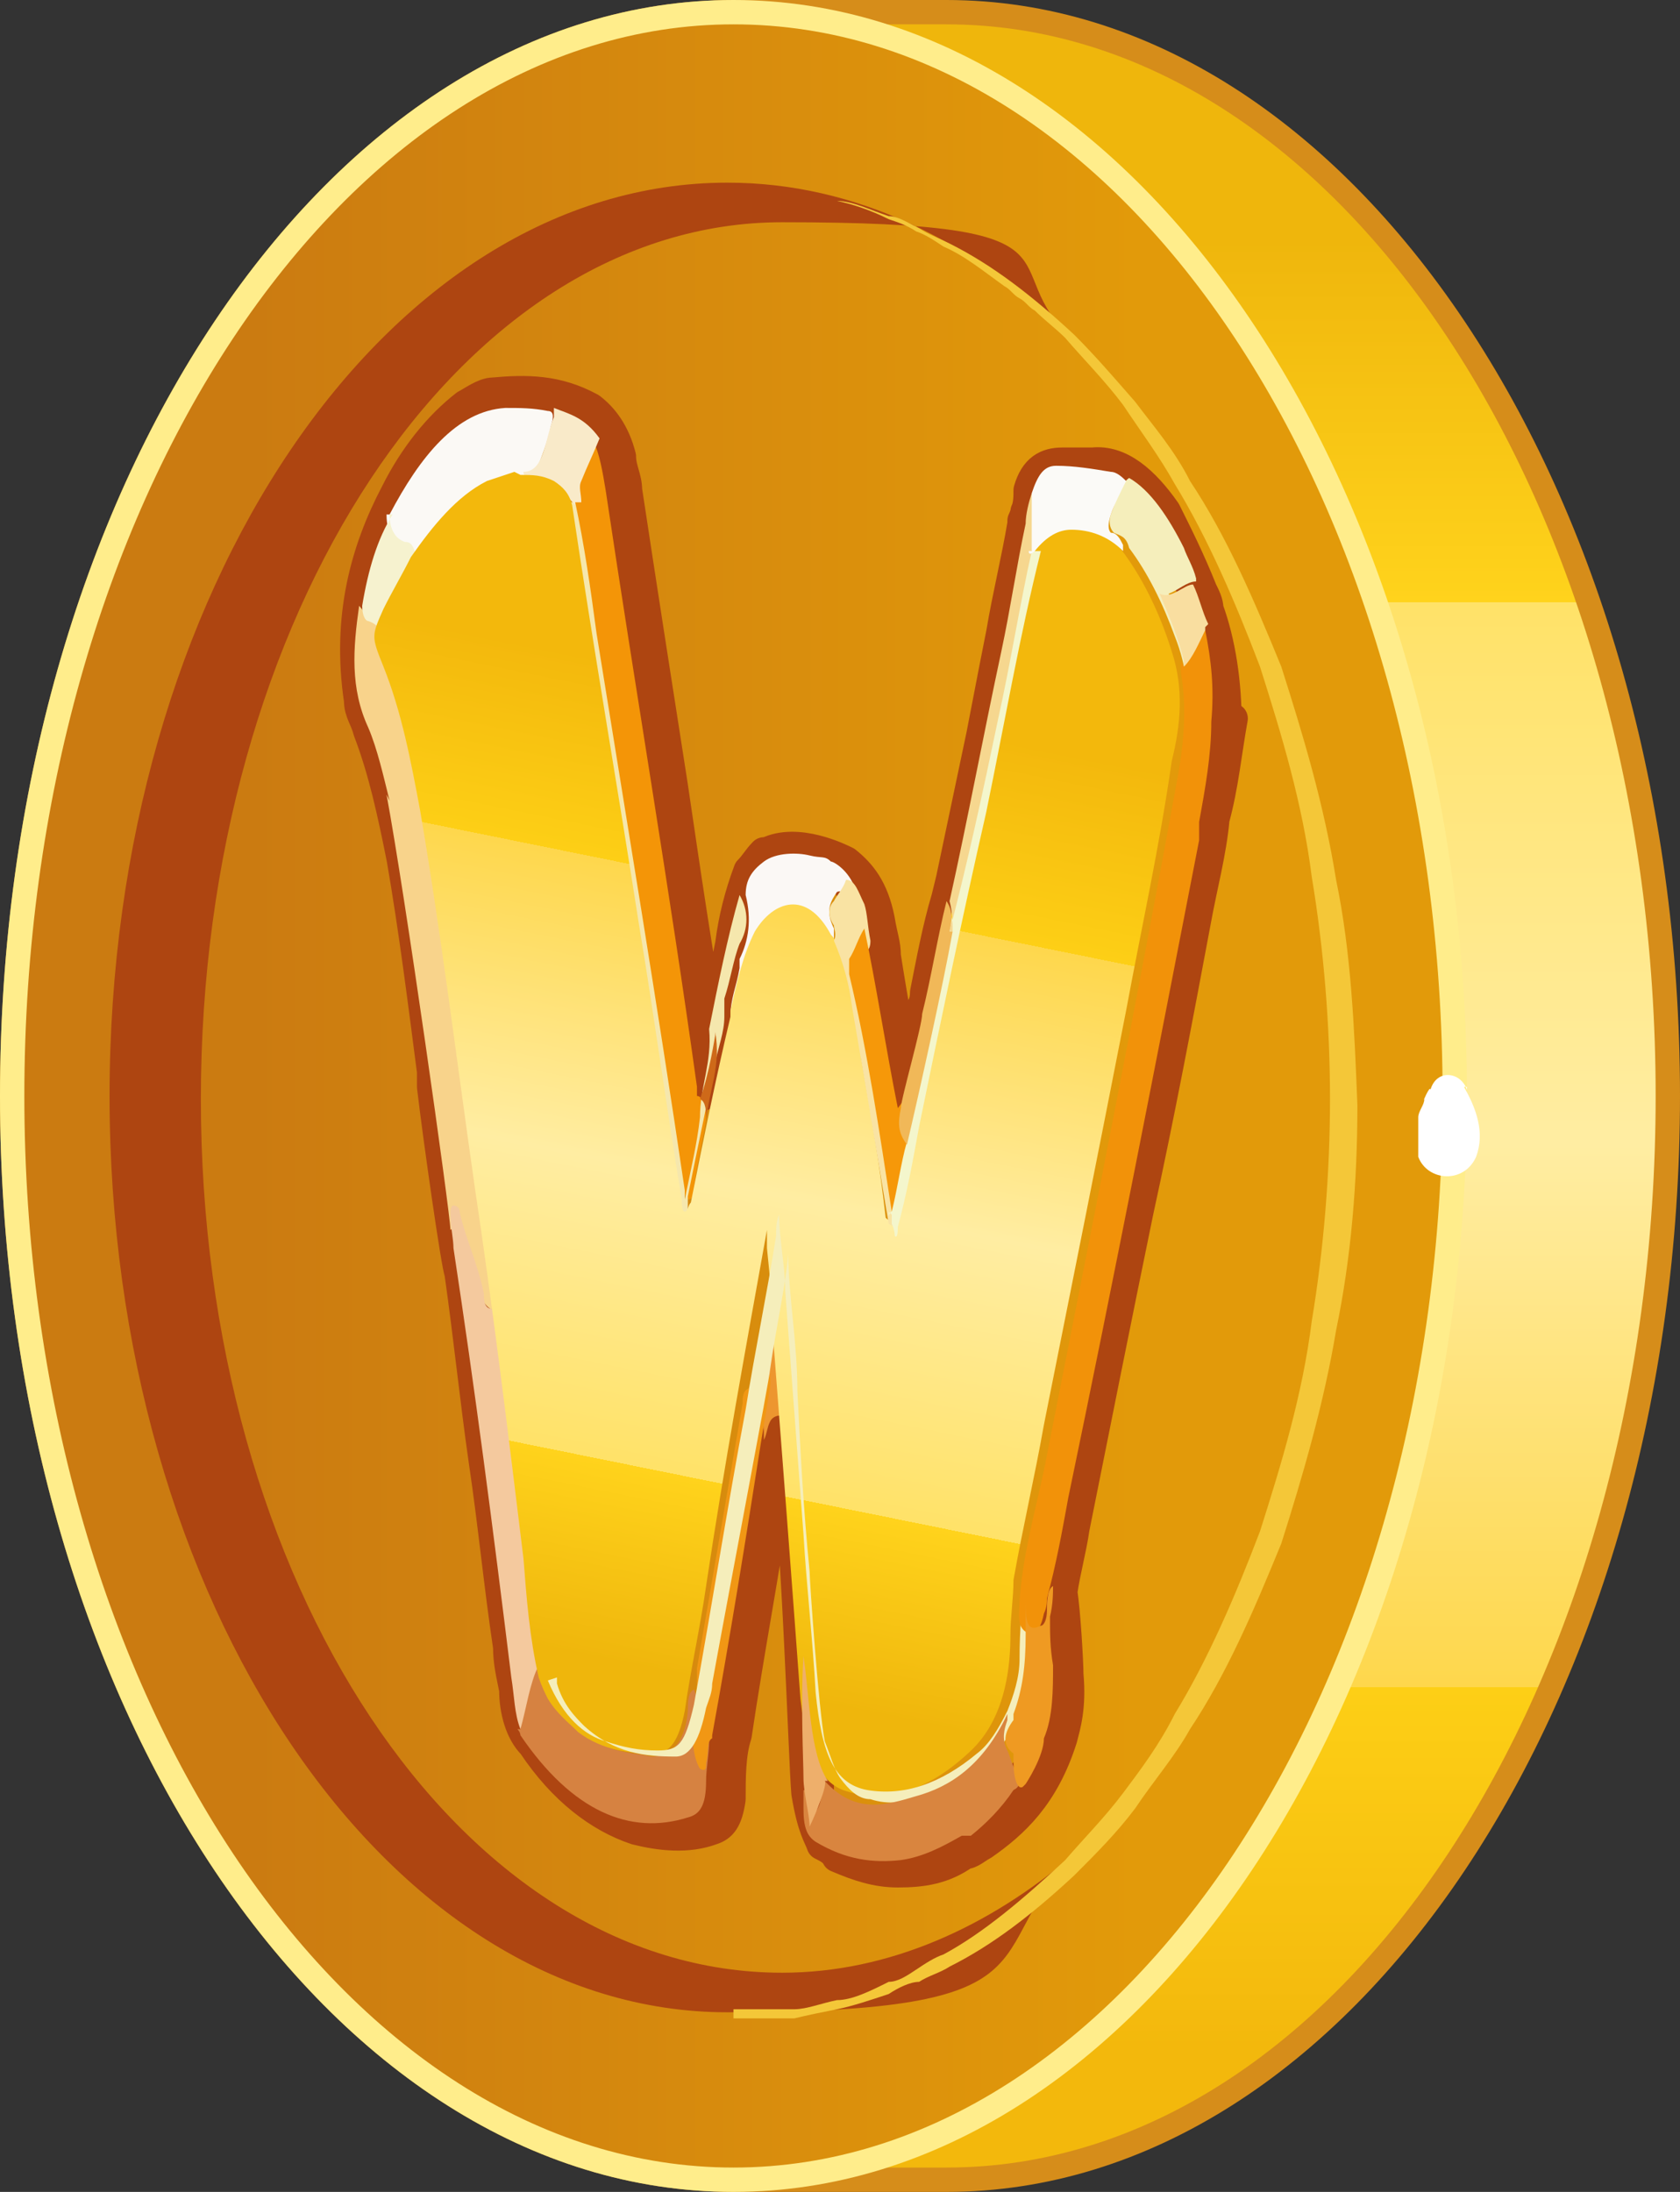
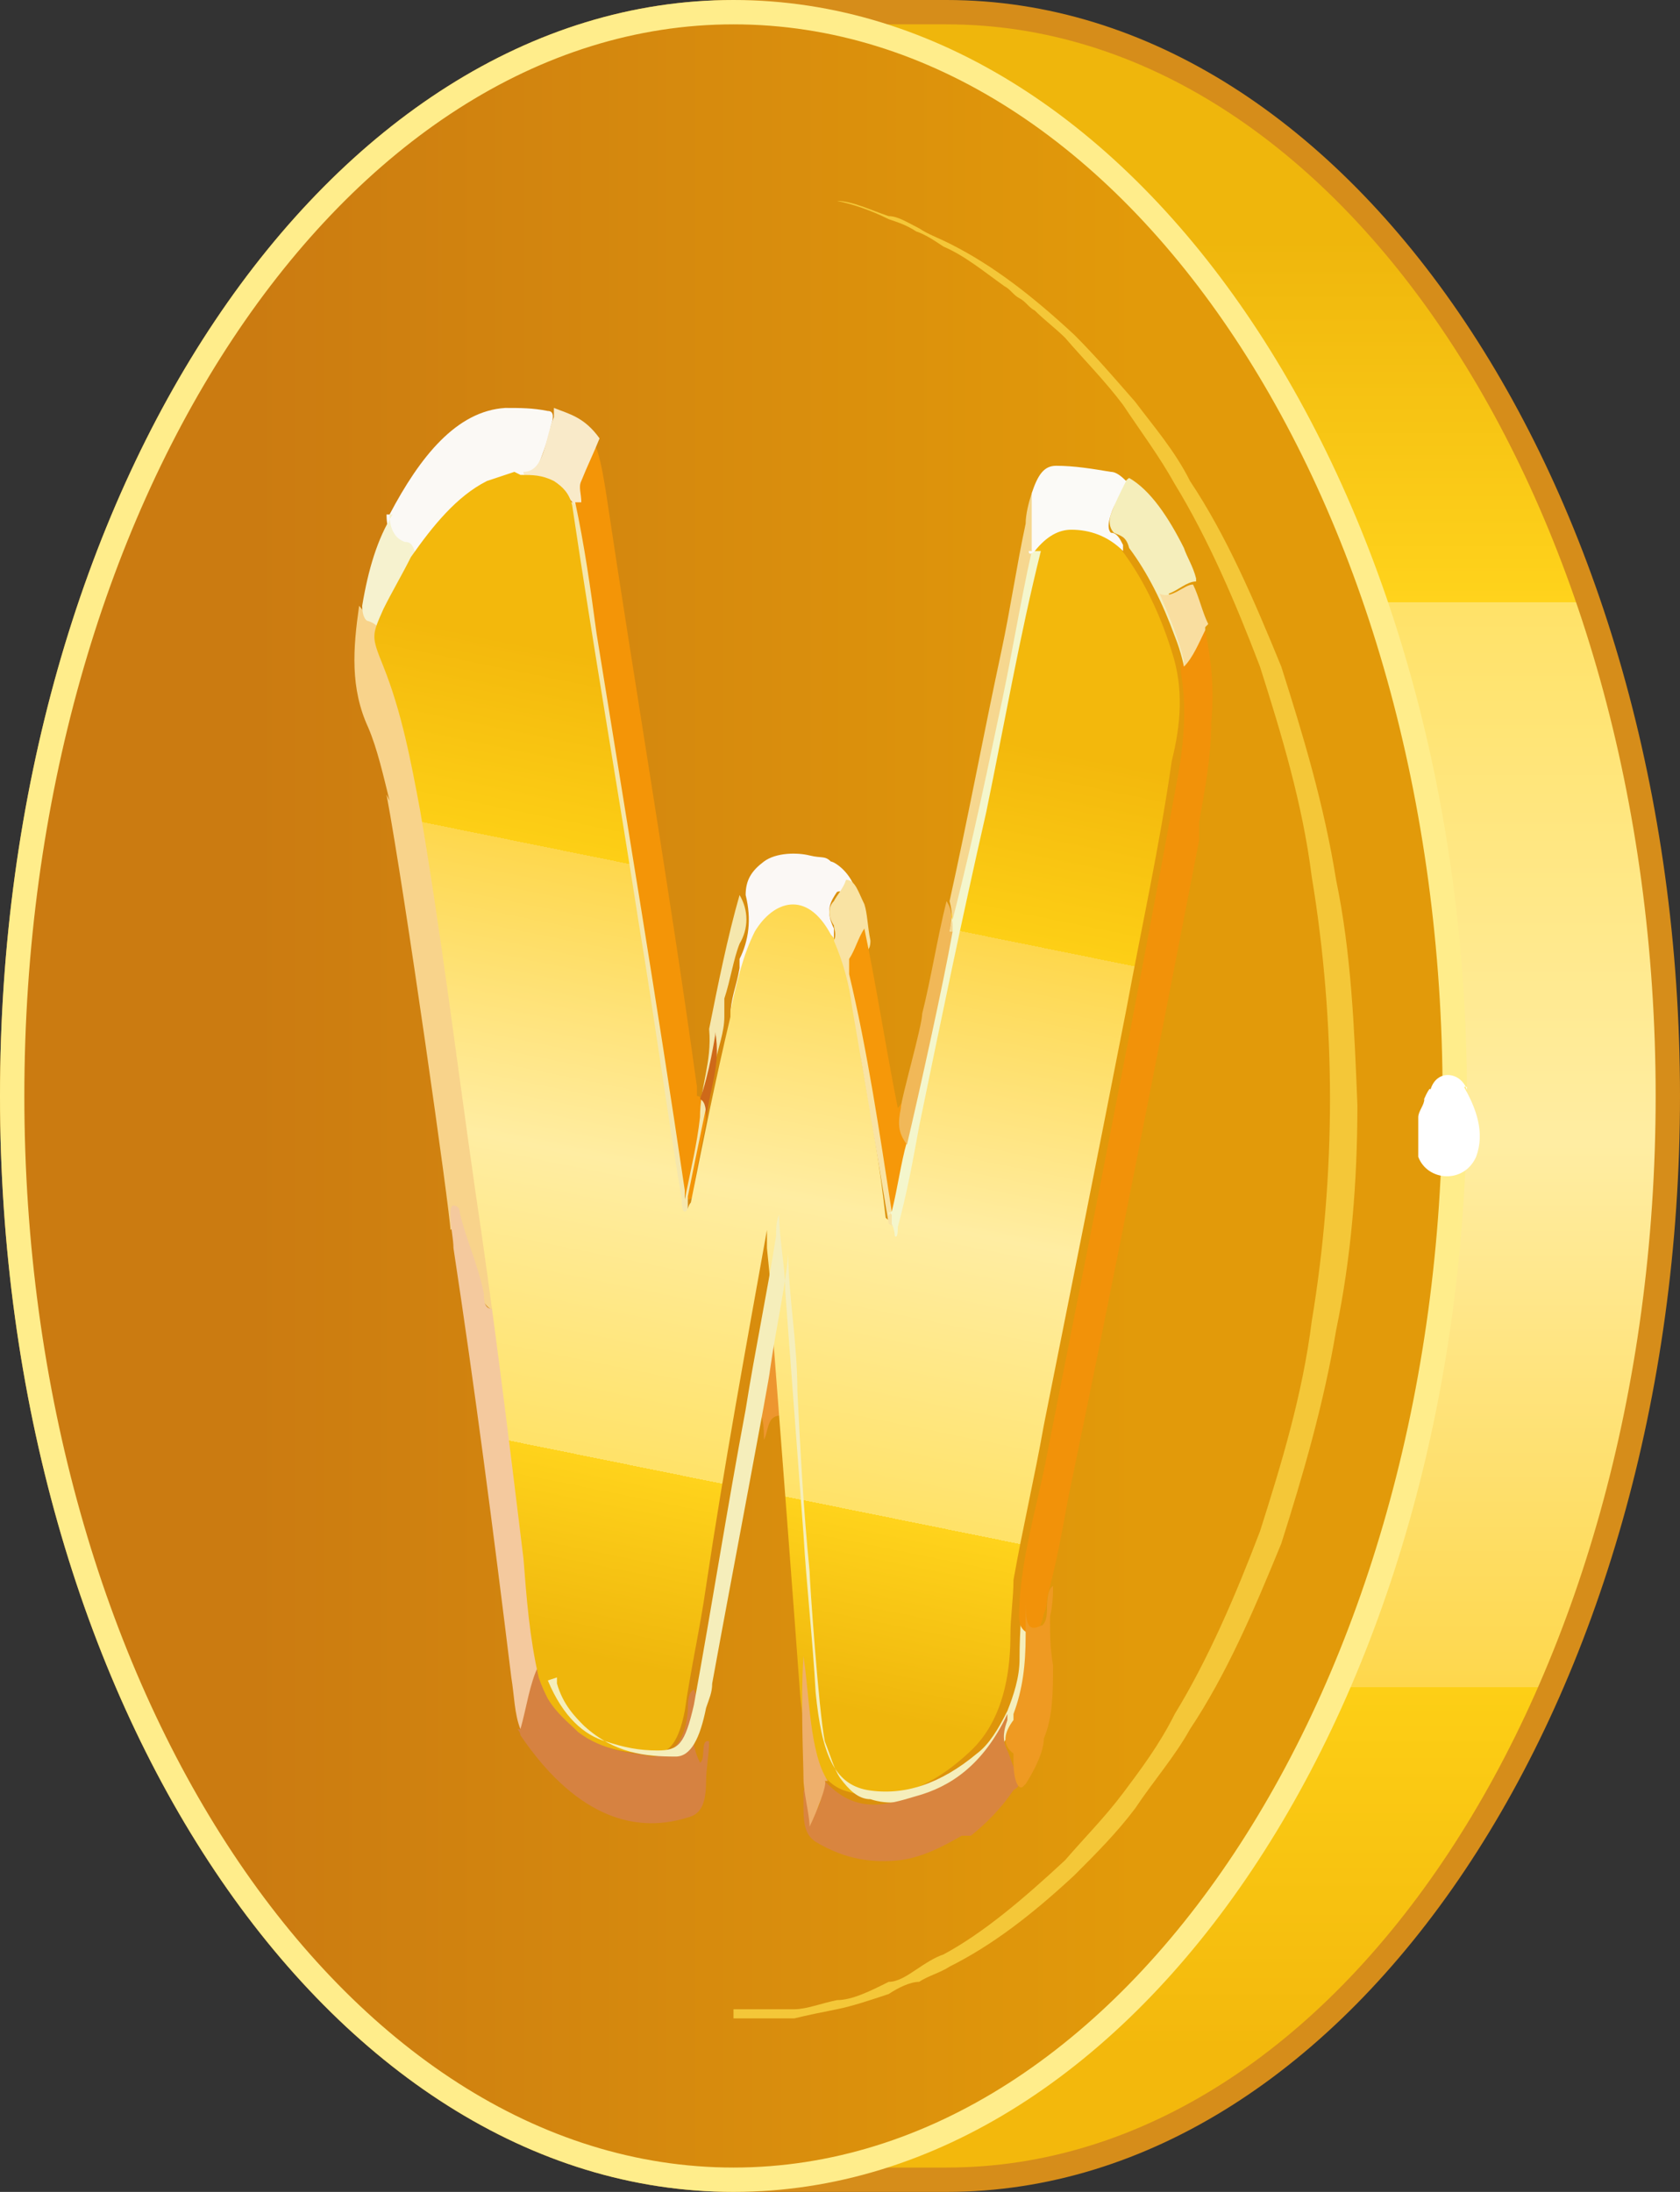
<svg xmlns="http://www.w3.org/2000/svg" xmlns:xlink="http://www.w3.org/1999/xlink" id="_Слой_1" data-name="Слой 1" version="1.1" viewBox="0 0 55.2 72">
  <rect x="0" y="0" width="55.2" height="72" fill="#333333" stroke="none" />
  <defs>
    <linearGradient id="_Безымянный_градиент_2" data-name="Безымянный градиент 2" x1="-462.4" y1="-542" x2="-403" y2="-542" gradientTransform="translate(-514.4 -395.1) rotate(-90) scale(1 -1)" gradientUnits="userSpaceOnUse">
      <stop offset="0" stop-color="#f3b80c" />
      <stop offset=".2" stop-color="#fdcf16" />
      <stop offset=".2" stop-color="#fed74c" />
      <stop offset=".5" stop-color="#ffeda2" />
      <stop offset=".8" stop-color="#ffe268" />
      <stop offset=".8" stop-color="#ffd31c" />
      <stop offset="1" stop-color="#efb60c" />
    </linearGradient>
    <linearGradient id="_Безымянный_градиент_3" data-name="Безымянный градиент 3" x1="-431.1" y1="-522.7" x2="-431.1" y2="-551.8" gradientTransform="translate(-514.4 -395.1) rotate(-90) scale(1 -1)" gradientUnits="userSpaceOnUse">
      <stop offset="0" stop-color="#cb7b11" />
      <stop offset="1" stop-color="#e29a0a" />
    </linearGradient>
    <mask id="mask-1" x=".4" y="-8228.3" width="39.8" height="32766" maskUnits="userSpaceOnUse" />
    <linearGradient id="_Безымянный_градиент" data-name="Безымянный градиент" x1="-35.1" y1="33.2" x2="35.3" y2="36.5" gradientTransform="translate(0 73.3) scale(1 -1)" gradientUnits="userSpaceOnUse">
      <stop offset=".2" stop-color="#fff" />
      <stop offset="1" stop-color="#000" />
    </linearGradient>
    <mask id="mask" x=".4" y="3.4" width="39.8" height="68.2" maskUnits="userSpaceOnUse">
      <g id="e">
        <g mask="url(#mask-1)">
          <path d="M22.1,35.6c-4.5-10.1-7.7-21.1-7.4-32.2C6.3,8.8.4,21.4.4,36s10.6,35.6,23.7,35.6,11.9-3.6,16.1-9.5c-7.9-7.3-13.9-16.9-18.1-26.5" fill="url(#_Безымянный_градиент)" stroke-width="0" />
        </g>
      </g>
    </mask>
    <linearGradient id="_Безымянный_градиент_4" data-name="Безымянный градиент 4" x1="-35.1" y1="33.2" x2="35.3" y2="36.5" gradientTransform="translate(0 73.3) scale(1 -1)" gradientUnits="userSpaceOnUse">
      <stop offset=".2" stop-color="#ffcf51" />
      <stop offset="1" stop-color="#ffcf00" />
    </linearGradient>
    <linearGradient id="_Безымянный_градиент_2-2" data-name="Безымянный градиент 2" x1="26.1" y1="22.9" x2="19.7" y2="54.5" gradientTransform="matrix(1,0,0,1,0,0)" xlink:href="#_Безымянный_градиент_2" />
  </defs>
  <path d="M24.1.4C11,.4.4,16.3.4,36s10.6,35.6,23.7,35.6h7c13.1,0,23.7-15.9,23.7-35.6S44.2.4,31.1.4h-7Z" fill="url(#_Безымянный_градиент_2)" stroke-width="0" />
  <path d="M31.1,72h-7C10.8,72,0,55.9,0,36S10.8,0,24.1,0h7C44.4,0,55.2,16.2,55.2,36s-10.8,36-24.1,36M24.1.8C11.3.8.8,16.6.8,36s10.5,35.2,23.3,35.2h7c12.9,0,23.3-15.8,23.3-35.2S44,.8,31.1.8h-7Z" fill="#d68d1a" stroke-width="0" />
  <ellipse cx="24.1" cy="36" rx="23.7" ry="35.6" fill="url(#_Безымянный_градиент_3)" stroke-width="0" />
  <path d="M24.1,72C10.8,72,0,55.9,0,36S10.8,0,24.1,0s24.1,16.2,24.1,36-10.8,36-24.1,36M24.1.8c-12.8,0-23.3,15.8-23.3,35.2s10.5,35.2,23.3,35.2,23.3-15.8,23.3-35.2S37,.8,24.1.8" fill="#ffed8b" stroke-width="0" />
  <g mask="url(#mask)">
    <path d="M22.1,35.6c-4.5-10.1-7.7-21.1-7.4-32.2C6.3,8.8.4,21.4.4,36s10.6,35.6,23.7,35.6,11.9-3.6,16.1-9.5c-7.9-7.3-13.9-16.9-18.1-26.5" fill="url(#_Безымянный_градиент_4)" stroke-width="0" />
  </g>
-   <path d="M3.6,36c0,16.6,9.1,30.1,20.3,30.1s8.2-1.9,11.4-5.2c-2.8,2.4-6.1,3.9-9.6,3.9-10.6,0-19.1-12.8-19.1-28.7S15.1,7.3,25.7,7.3s6.8,1.4,9.6,3.9c-3.3-3.3-7.2-5.2-11.4-5.2C12.7,6,3.6,19.4,3.6,36" fill="#ae4511" stroke-width="0" />
  <path d="M24.1,66h2c.4,0,.9-.2,1.4-.3.5,0,1.1-.3,1.7-.6.3,0,.6-.2.9-.4s.6-.4.9-.5c1.3-.7,2.6-1.8,4-3.1.6-.7,1.3-1.4,1.9-2.2s1.2-1.6,1.7-2.6c1.1-1.8,2-3.9,2.8-6,.7-2.2,1.4-4.5,1.7-6.9.4-2.4.6-4.9.6-7.3s-.2-4.9-.6-7.3c-.3-2.4-1-4.7-1.7-6.9-.8-2.1-1.7-4.2-2.8-6-.5-.9-1.1-1.7-1.7-2.6-.6-.8-1.3-1.5-1.9-2.2-.3-.3-.7-.6-1-.9-.2-.1-.3-.3-.5-.4s-.3-.3-.5-.4c-.7-.5-1.3-1-2-1.3-.3-.2-.6-.4-.9-.5-.3-.2-.6-.3-.9-.4-.6-.3-1.2-.5-1.7-.6s-1-.3-1.4-.3h-2,2c.4,0,.9.2,1.4.3.5,0,1.1.3,1.7.5.3,0,.6.2,1,.4.3.2.6.3,1,.5,1.4.7,2.7,1.7,4.1,3,.7.7,1.3,1.4,2,2.2.6.8,1.3,1.6,1.8,2.6,1.2,1.8,2.1,3.9,3,6.1.7,2.2,1.4,4.5,1.8,7,.5,2.4.6,4.9.7,7.4,0,2.5-.2,5-.7,7.4-.4,2.4-1.1,4.8-1.8,7-.9,2.2-1.8,4.3-3,6.1-.5.9-1.2,1.7-1.8,2.6-.6.8-1.3,1.5-2,2.2-1.4,1.3-2.7,2.3-4.1,3-.3.2-.7.3-1,.5-.3,0-.7.2-1,.4-.6.2-1.2.4-1.7.5s-1,.2-1.4.3h-2v-.3Z" fill="#f4c738" stroke-width="0" />
  <path d="M48.2,35.8c-.2-.6-1-.7-1.2,0,0-.2-.3.5-.2.3,0,.2-.2.4-.2.6,0,.5,0,.9,0,1.3.3.8,1.5.9,1.9,0,.3-.8,0-1.6-.4-2.3h.1Z" fill="#fff" stroke-width="0" />
  <g>
    <g>
      <polygon points="26.7 58.9 26.7 58.9 26.7 58.9 26.7 58.9" fill="#7a1502" stroke-width="0" />
      <polygon points="29.7 36.6 29.7 36.6 29.7 36.6 29.7 36.6" fill="#7a1502" stroke-width="0" />
      <polygon points="40.3 23.8 40.3 23.8 40.3 23.8 40.3 23.8" fill="#7a1502" stroke-width="0" />
-       <path d="M40.3,23.8c0-1.4-.2-2.7-.6-3.8,0,0,0,0,0,0,0-.2-.1-.4-.2-.6-.4-1-.8-1.8-1.2-2.6-.7-1-1.5-1.7-2.4-1.6-.3,0-.7,0-1,0-.5,0-.9.2-1.1.9,0,.2,0,.5-.1.7,0,0,0,0,0,0,0,.2,0,.3-.1.5-.4,2.2-.9,4.5-1.3,6.6-.4,1.9-.8,3.8-1.2,5.7-.2.9-1.1,5-1.3,6.1,0,0,0-.1,0-.2,0,0-.5-2.8-.7-4.1,0-.4-.1-.6-.2-1.2-.2-1-.6-1.5-1.1-1.9-.2-.1-1.6-.8-2.6-.3,0,0,0,0-.1,0-.2.2-.3.4-.5.6-.3.8-.5,1.6-.6,2.4-.2,1-.4,2-.6,3-.5-2.7-.9-5.5-1.3-8.2-.5-3.2-1-6.4-1.5-9.7,0-.4-.2-.7-.2-1.1-.2-.8-.6-1.3-1-1.6-1.1-.6-2.1-.6-3.2-.5h0c-.3,0-.7.3-.9.4-.9.7-1.7,1.7-2.3,2.9-1,1.9-1.6,4.1-1.2,6.8,0,.4.2.6.3,1,.5,1.3.8,2.7,1.1,4.2.4,2.3.7,4.7,1,7,0,0,0,0,0,0,0,0,0,0,0,0,0,0,0,0,0,0,0,.2,0,.4,0,.5.2,1.7.8,5.9.9,6.1.3,2.1.5,4.1.8,6.2.3,2,.5,4.1.8,6.1,0,.5.1.9.2,1.4,0,.7.2,1.4.6,1.8,1,1.5,2.2,2.4,3.4,2.8.8.2,1.7.3,2.5,0,.3-.1.5-.3.6-1,0-.7,0-1.5.2-2.1.4-2.7.9-5.3,1.3-8,0-.3.2-.7.3-1.4.4,3.1.6,10.1.7,11.3.2,1.2.4,1.4.5,1.7.2.1.4.2.5.4.7.3,1.3.5,2,.5.8,0,1.5-.1,2.2-.6h0c.2,0,.4-.2.6-.3,1-.7,2-1.6,2.6-3.5.1-.4.3-1,.2-2.1,0-.4-.1-2.1-.2-2.7.1-.7.3-1.4.4-2.1.7-3.5,1.4-7,2.1-10.4.7-3.2,1.3-6.4,1.9-9.6.2-1.1.5-2.2.6-3.3,0,0,0,0,0,0,.3-1.1.4-2.2.6-3.3h0ZM31.5,61.2s0,0,0,0c0,0,0,0,0,0h0ZM36.8,40.7c-.8,3.9-1.6,7.8-2.4,11.8,0,.3,0,.4,0,.7h0c0,0,.3,2-.2,4-.2.4-.3.8-.6,1.1,0,0,0,0,0,0-.1.2-.2.4-.3.5-.5.6-1,1-1.5,1.5,0,0,0,0,0,0-.1,0-.2,0-.3.1-1.4.8-2.9.8-4.3,0-.3-.1-.4-.4-.3-1,0-.2,0-.4,0-.5,0,0,0,0,0,0,0,0,0,0,0,0h0s0,0,0-.1c0-.4,0-.9,0-1.3-.2-1-.8-10.2-.9-11.2,0,0,0,0,0,0,0,0,0-.2,0-.2,0-.2,0-1.7-.2-1.5-.1.2-.7,3.3-.8,3.5-.2,1.1-.4,2.1-.5,3.2-.3,1.9-.7,3.8-1,5.8,0,.4-.1.8-.1,1.2,0,.8-.2,1.1-.6,1.2-.1,0-.3.1-.4.1-.8.1-1.6,0-2.4-.4-1-.5-1.8-1.3-2.6-2.6-.1-.3-.2-.7-.2-1-.5-4.9-1.2-9.5-1.8-14.1,0-.6,0-1.1-.3-1.7-.2-1.3-.3-2.6-.6-3.8,0,0,0,0,0-.1,0-.1,0-.3,0-.4-.4-2.7-.7-5.5-1.3-8.2-.2-1.4-.6-2.7-1.1-3.8-.2-.6-.3-1.2-.3-1.9,0-.5,0-1,.1-1.5.2-1.2.6-2.2,1-3.1.2-.5.5-.9.8-1.3.8-1.1,1.7-2,2.7-2.1.5,0,1.1,0,1.7.1.5.2,1,.3,1.4,1,.2.4.3.8.3,1.2.1.9.3,1.7.4,2.5.9,5.8,1.8,11.4,2.6,17,0,.2,0,.5.2.6.3,0,.3-.4.3-.7,0-.5.2-.9.3-1.4,0-.2.1-.4.1-.6.3-1.3.5-2.5.8-3.8,0-.5.3-.7.5-1.1.7-.3,1.6-.1,1.5-.1.4.2.8.1,1.1.5.4.3.6.9.7,1.6,0,0,0,0,0,0,0,0,0,0,0,0,0,.2,0,.5,0,.7.3,1.5.6,3.1.9,4.7,0,.2,0,.4.2.5,0,0,0,0,.1-.2,0,.1,0,.2,0,.4.3-1.3.4-2,.7-3.3.1-.1.2-.3.2-.6.2-1,.4-2.1.7-3.1.7-2.8,1.2-5.7,1.8-8.7.2-1.2.5-2.4.7-3.6,0,0,0,0,0-.1.1-.2.2-.6.3-.9.2-.5.5-.8.9-.7.4,0,.8,0,1.2.1.3,0,.6,0,.9.3.2.1.4.3.6.5.6.7,1.1,1.7,1.6,2.8.2.4.3,1,.5,1.3,0,0,0,0,0,.2.2,1.1.2,2.2.2,3.3,0,.9-.2,1.8-.3,2.7,0,0,0,.1,0,.2,0,0,0,0,0,.1-.9,4.5-1.7,9-2.7,13.5Z" fill="#ae4511" stroke="#ae4511" stroke-linejoin="round" />
    </g>
    <path d="M25.8,46c0,.3,0,.5-.2.5,0,0-.2,0-.3.2-.1.2-.1.4-.2.6,0-.4,0-.9-.3-1-.1,0,0-.3-.1-.4.3-1.6.5-3.1.8-4.8.1,1.7.2,3.4.3,5.1h0Z" fill="#ed962f" stroke-width="0" />
    <path d="M12.8,26.3c-.2-.8-.4-1.7-.7-2.4-.6-1.3-.5-2.6-.3-4,.1.1.2.3.4.4.2.2.4.5.4.9,0,.1,0,.3,0,.4.7,1.3,1.1,2.9,1.3,4.5.5,3,.9,6,1.3,9.1.3,2.2.6,4.3.9,6.5,0,.4,0,.7.1,1.1,0,.2,0,.3-.2.1,0,0-.2-.2-.2-.4-.1-.9-.5-1.5-.7-2.4,0-.4-.1.2-.3.3,0-.5-1.5-11.1-2.1-14.3Z" fill="#f8d38b" stroke-width="0" />
    <path d="M19.5,14.5c.2.4.3,1,.4,1.6,1,6.7,2.1,13.1,3,19.6,0,.1,0,.2,0,.3.2,0,.3.4.3.7-.1.8-.3,1.5-.4,2.3,0,.2,0,.4-.2.4-.1,0-.1-.3-.2-.5-.3-2-.6-4-.9-6-.5-3-1-6-1.5-9.1-.3-2.2-.7-4.4-1.1-6.7,0-.2,0-.4-.1-.6-.1-.4-.1-.7,0-1,.2-.4.3-1,.6-1.1,0,0,0,0,0,0,0,0,0,0,0,0Z" fill="#f49507" stroke-width="0" />
    <path d="M12.8,16.9c1-1.9,2.2-3.4,3.8-3.5.5,0,.9,0,1.4.1.2,0,.2.2.1.5-.1.5-.3,1-.5,1.5-.1.3-.4.1-.5.3-1.2.3-2.2,1.3-3.1,2.6,0,0-.1.2-.2.2,0,0-.2,0-.2,0-.1-.5-.4-.6-.6-.8-.2-.2-.3-.5-.3-.9h0s0,0,0,0Z" fill="#fbf9f5" stroke-width="0" />
    <path d="M12.8,16.9c0,.5.2.8.5.9.2,0,.3.1.4.6,0,.2.1,0,.2,0,0,.3-.1.5-.2.7-.3.5-.6,1-.8,1.6,0,.3-.2.5,0,.9.8,1.7,1.2,3.7,1.5,5.7.7,4.4,1.3,8.8,1.9,13.3.6,4.3,1.1,8.6,1.6,13,0,.5.2,1.1.2,1.6,0,.1,0,.3,0,.3-.2-.1-.2-.5-.3-.8-.3-1.8-.4-3.6-.7-5.4s-.4-3.5-.7-5.2c0-.4,0-.8,0-1.2-.3-2.5-.7-5-1-7.5-.4-2.9-.8-5.8-1.2-8.7-.2-1.4-.5-2.8-1-4.1-.1-.3-.2-.6-.4-.8,0-.1-.2-.3-.2-.5,0-.6-.2-.8-.5-.9-.1,0-.2-.2-.2-.5.2-1.2.5-2.2,1-3h0s0,0,0,0Z" fill="#f6f2cf" stroke-width="0" />
    <path d="M18.9,16.5c.3,1.4.5,2.8.7,4.3,1,6.2,2,12.2,2.9,18.3,0,0,0,.1,0,.3.2-1,.4-1.8.5-2.7,0-1,.4-1.8.3-2.9.3-1.5.6-3,1-4.4.3.5.3,1.1,0,1.6-.2.5-.3,1.2-.5,1.8,0,.2,0,.4,0,.6,0,.5-.2,1-.3,1.5-.3,1.5-.6,2.9-.9,4.4,0,.1,0,.2,0,.3,0,.2,0,.4-.2.4-.1,0-.2-.3-.2-.5-.2-1.5-.5-3-.7-4.5-.3-2.3-.7-4.6-1.1-6.9-.5-3.3-1.1-6.5-1.6-9.9,0-.5-.2-1-.2-1.5,0-.1,0-.2.1-.2h0s0,0,0,0Z" fill="#f5e7ad" stroke-width="0" />
    <path d="M24,33.4c0-.6.2-1,.3-1.6,0,0,0-.2,0-.3.3-.6.4-1.3.2-2.1,0-.5.2-.8.6-1.1.4-.3,1.1-.3,1.5-.2.4.1.5,0,.7.2.1,0,.6.3.8.9.1.3-.4,0-.6.1-.2.3-.4.6-.1,1.2,0,.1,0,.3,0,.4-.1,0-.2-.1-.3-.3-.5-.9-1.5-.8-2,0-.3.5-.6,1.1-.7,1.8,0,.3-.1.7-.3.8,0,0,0,0,0,0,0,0,0,0,0,0Z" fill="#fbf8f5" stroke-width="0" />
    <path d="M18.9,16.5s0,0,0,.1c-.5-.6-1-.9-1.5-.9,0,0-.2,0-.2-.2.7,0,.7-1.1,1-1.8,0-.1,0-.2,0-.3.5.2,1,.3,1.5,1-.2.5-.4.9-.6,1.4-.1.2,0,.4,0,.7h0s0,0,0,0Z" fill="#f9eac9" stroke-width="0" />
    <path d="M23.5,33.9c.2,1.1-.2,1.9-.3,2.9,0-.3,0-.6-.2-.7.3-.8.5-2.1.5-2.1,0,0,0,0,0,0Z" fill="#ce6919" stroke-width="0" />
    <path d="M16.2,42.9c.2,1.2.3,2.4.5,3.6.2,1.7.4,3.5.6,5.2.1,1,.2,2,.4,3-.2.7-.3,1.5-.6,2.1-.2-.5-.2-1.1-.3-1.7-.6-4.9-1.2-9.5-1.9-14.1,0-.3-.1-.7-.1-1.1,0-.1,0-.3.1-.3,0,0,.2,0,.2.2.2.9.6,1.7.8,2.7,0,.2,0,.5.3.5,0,0,0,0,0,0,0,0,0,0,0,0Z" fill="#f4c99e" stroke-width="0" />
    <path d="M17.1,56.8c.2-.7.3-1.5.6-2.1,0,.3.1.5.2.7.2.3.4.7.6,1,.5.5,1,.8,1.5,1,.5.2,1,.2,1.4.3.5,0,1.1-.3,1.2-1.5,0-.3,0-.6.2-.7.2.4,0,.7,0,1-.1.5,0,1,.2,1.4.2-.1,0-.8.3-.7,0,.4-.1.9-.1,1.3,0,.8-.2,1.1-.6,1.2-1.9.6-3.8-.2-5.5-2.7,0,0,0-.1-.1-.2h0Z" fill="#d68241" stroke-width="0" />
-     <path d="M23.4,57.1c-.2.1-.1.5-.2.8,0,.2,0,.3-.2.2-.2-.3-.3-1-.2-1.5,0-.4.2-.7.1-1.1,0-.2,0-.5,0-.7.5-2.9,1-5.8,1.5-8.7,0-.2,0-.4.2-.5.3-1,.8-.8.7,0,0,0-.3,1.8-.3,1.8-.5,3.2-1,6.3-1.6,9.6h0Z" fill="#f19714" stroke-width="0" />
    <path d="M17.1,15.6c.4,0,.7,0,1.1.2.3.2.5.4.6.8.7,4.7,1.5,9.3,2.2,13.8.5,3,.9,6,1.4,9,0,.1,0,.4.1.4.1,0,.1-.2.2-.3.4-2,.8-4,1.3-6.1,0,0,0-.1,0-.2.2-.9.4-1.8.8-2.6.6-1,1.7-1.4,2.5.1.2.2.3.5.4.9.3,1,.5,2.1.6,3.2.3,1.7.6,3.4.8,5.2.2.2.1-.1.1-.2.4-1.9.8-3.8,1.2-5.7.4-2.1.9-4.3,1.4-6.4.6-2.7,1.2-5.3,1.7-8.1.1-.6.2-1.1.4-1.6.3-.5.7-.7,1.1-.7.6,0,1.2.1,1.8.7.7.9,1.3,2.1,1.7,3.4.4,1.2.3,2.4,0,3.6-.4,2.8-1,5.5-1.5,8.2-.9,4.6-1.8,9.1-2.7,13.6-.3,1.7-.7,3.4-1,5.1,0,.6-.1,1.2-.1,1.8,0,2-.6,3.2-1.4,3.9-1.3,1.2-2.7,1.7-4.1,1.2-.8-.3-1.2-1.3-1.4-3-.3-4.1-.6-8-.9-11.9,0-1-.1-1.9-.2-2.9,0-.2,0-.4,0-.6-.7,3.9-1.4,7.7-2,11.7-.2,1.4-.5,2.7-.7,4.1-.2,1-.5,1.4-1,1.4-.8,0-1.7-.1-2.5-.7-.3-.3-.7-.6-1-1.1-.1-.2-.2-.4-.3-.7-.3-1.3-.4-2.6-.5-3.9-.5-4.1-1-8.2-1.6-12.2-.6-4.2-1.1-8.3-1.8-12.4-.3-1.6-.6-3.2-1.2-4.7-.4-1-.4-1,0-1.9.3-.6.6-1.1.9-1.7.7-1,1.5-2,2.5-2.5.3-.1.6-.2.9-.3,0,0,0,0,0,0h0Z" fill="url(#_Безымянный_градиент_2-2)" stroke-width="0" />
    <path d="M18,55.2c.5,1.2,1.2,1.8,1.9,2,.6.2,1.1.3,1.7.3.7,0,.9-.2,1.2-1.5.6-3.3,1.1-6.5,1.7-9.7.3-1.9.7-3.8,1-5.7,0-.2,0-.5.1-.7,0,.8.2,1.7.2,2.5.2,2.7.4,5.3.6,8,.1,1.7.3,3.4.4,5.2.2,2,.6,3,1.7,3.2,1.2.2,2.4-.2,3.6-1.2.4-.3.7-.8,1-1.4.2-.5.4-1.1.4-1.7,0-1.9.3-3.7.7-5.4,1.1-5.4,2.2-10.7,3.2-16.2.5-2.5.9-4.9,1.4-7.4,0-.5.1-1,.2-1.5.1-1.1,0-2.1-.4-3.1-.4-1.1-.9-2.1-1.5-2.9-.1-.4-.3-.4-.5-.5-.1-.1-.2-.3-.1-.6.2-.5.3-1,.6-1.2.7.4,1.3,1.3,1.8,2.3.1.3.3.6.4,1,0,0,0,.1,0,.1-.3,0-.6.3-.9.4.3.7.6,1.4.7,2.2.2,1.2.1,2.4,0,3.6-.6,3.7-1.3,7.4-2,11.1-.9,4.7-1.9,9.4-2.8,14.1-.1.7-.2,1.3-.3,2,0,.4,0,.8,0,1.2,0,.9,0,1.8-.4,2.5-.9,1.8-2,2.5-3.2,2.8-.6.2-1.2.3-1.8.1-.4,0-.7-.3-1-.7-.2-.3-.3-.7-.5-1.2-.2-1-.5-5.3-.5-5.6-.2-2-.3-3.9-.4-5.9,0-1.6-.3-3.2-.3-4.5-.1,1.1-.4,2.4-.6,3.8,0,.2-1.3,7-1.9,10.3,0,.3-.1.5-.2.8-.2,1-.5,1.6-1,1.6-1,0-2-.1-3-1-.3-.3-.7-.7-.9-1.4,0,0,0-.1,0-.2,0,0,0,0,0,0h0Z" fill="#f5eebb" stroke-width="0" />
    <path d="M29.2,40.2c-.4-2.4-.8-4.8-1.2-7.1-.1-.8-.3-1.5-.6-2.2.1-.2,0-.4,0-.5-.2-.3-.2-.6,0-.8.1-.2.3-.4.4-.7.3,0,.4.4.6.8.1.3.1.7.2,1.2,0,.4-.2.3-.3.6-.1.3-.1.6,0,1,.5,2.4.9,4.8,1.2,7.2,0,0,0,.2,0,.2,0,.2,0,.3-.1.4h0Z" fill="#f9e3a3" stroke-width="0" />
    <path d="M28.4,30.5c.4,1.9.7,3.9,1.1,5.9.4-.5.6-1.1.7-.7,0,.3-.4,2.4-.4,2.6,0,.5-.2,1-.3,1.5,0,.1,0,.3-.2.2,0,0,0-.1,0-.2-.4-2.6-.8-5.3-1.4-7.8,0-.2,0-.3,0-.5.2-.3.3-.7.5-1h0s0,0,0,0Z" fill="#f69809" stroke-width="0" />
    <path d="M29.2,39.8c0,.3,0,0,.1,0,.2-.8.3-1.6.5-2.3.1-.7.3-1.3.4-2,0-.3,0-.6.1-1,.3-1.3.6-2.7.9-4,.8-3.4,1.5-7,2.3-10.6.1-.6.2-1.2.4-1.8,0,0,.2,0,.3,0-.7,2.8-1.2,5.7-1.8,8.6-.8,3.5-1.5,6.9-2.2,10.3-.2,1.1-.4,2.2-.7,3.3,0,.1,0,.4-.1.3,0,0,0-.2-.1-.4,0-.1,0-.3,0-.3,0,0,0,0,0,0h0Z" fill="#f4f6cc" stroke-width="0" />
    <path d="M31.3,30.6c-.3,1.7-1.1,5.3-1.5,7-.3-.4-.3-.7-.2-1.2,0-.3.7-2.7.7-3.1.3-1.2.5-2.5.8-3.7.2.3.2.6.1,1h0s0,0,0,0Z" fill="#f1b858" stroke-width="0" />
    <path d="M31.3,30.6c0-.3,0-.6-.1-1,.6-2.7,1.1-5.4,1.7-8.2.3-1.4.5-2.8.8-4.2,0-.3.1-.7.2-1,.2.6.3,1.2,0,1.9-.4,1.8-.7,3.7-1.1,5.5-.5,2.4-1,4.7-1.6,7h0s0,0,0,0Z" fill="#f6d78f" stroke-width="0" />
    <path d="M33.9,18.1c0-.6,0-1.2,0-1.9.2-.6.4-.9.8-.9.6,0,1.2.1,1.8.2.2,0,.4.2.5.3-.2.4-.4.8-.5,1.1-.1.3-.1.5,0,.6.2,0,.3.2.4.4,0,.1,0,.2,0,.2-.5-.5-1.1-.7-1.7-.7-.4,0-.8.2-1.2.7,0,0-.2.2-.2,0h0s0,0,0,0Z" fill="#fbfaf7" stroke-width="0" />
    <path d="M39.6,20.6s0,0,0,.1c-.1.6-.5,1.2-.7,1.2,0,0,0,0,0-.2-.2-.8-.5-1.5-.8-2.2.4.2.8-.3,1.1-.3.2.4.3.9.5,1.3h0Z" fill="#f9dea0" stroke-width="0" />
    <path d="M38.9,21.9c.3-.3.5-.8.7-1.2.2,1,.3,1.9.2,3,0,1.1-.2,2.2-.4,3.3,0,.2,0,.4,0,.6-1.4,7.2-2.8,14.4-4.3,21.6-.2,1.1-.4,2.2-.7,3.3,0,.1,0,.3-.1.5-.1.5-.3.8-.6.6-.3-.2-.2-.6-.2-1,.1-1.5.5-2.9.8-4.3,1.5-7.6,3-15.1,4.4-22.8.2-1.1.3-2.3.1-3.4,0-.1,0-.2,0-.4,0,0,0,0,0,0Z" fill="#f29209" stroke-width="0" />
    <path d="M26.7,58.9s0,0,0-.1c.2.2,0,.4.1.7.2-.2.2-.7.3-1,1,1.1,2,.8,3,.5,1.1-.3,2.2-1,3-2.7,0,0,0,.1,0,.2-.1.3-.2.6,0,1,.1.2.2.7.4.8,0,.3,0,.4-.2.5-.4.6-.9,1.1-1.4,1.5,0,0-.2,0-.3,0-.7.4-1.3.7-2,.8-.9.1-1.8,0-2.8-.6-.3-.2-.4-.5-.4-1.1,0-.2,0-.4,0-.6,0,0,0,0,0,0h0Z" fill="#d9853f" stroke-width="0" />
    <path d="M33.6,58.7c-.2.1-.3-.4-.3-.8,0,0,0-.2,0-.3-.4-.3-.3-.7,0-1.1,0,0,0-.1,0-.2.3-.8.4-1.6.4-2.6,0-.4,0-.8,0-1.1,0,.8.1,1,.5.8.1,0,.2-.2.2-.5,0-.2,0-.7.2-.8,0,.2,0,.6-.1,1,0,.6,0,1,.1,1.6,0,.8,0,1.7-.3,2.4,0,.6-.6,1.5-.6,1.5Z" fill="#ef9a22" stroke-width="0" />
    <path d="M27.1,58.5c.1.1-.3,1.1-.5,1.5,0-.4-.2-1.1-.2-1.6,0-.5-.1-2.5,0-4,.2,1.3.2,3.2.8,4.1,0,0-.6-.8,0,0Z" fill="#eeaf6b" stroke-width="0" />
  </g>
</svg>